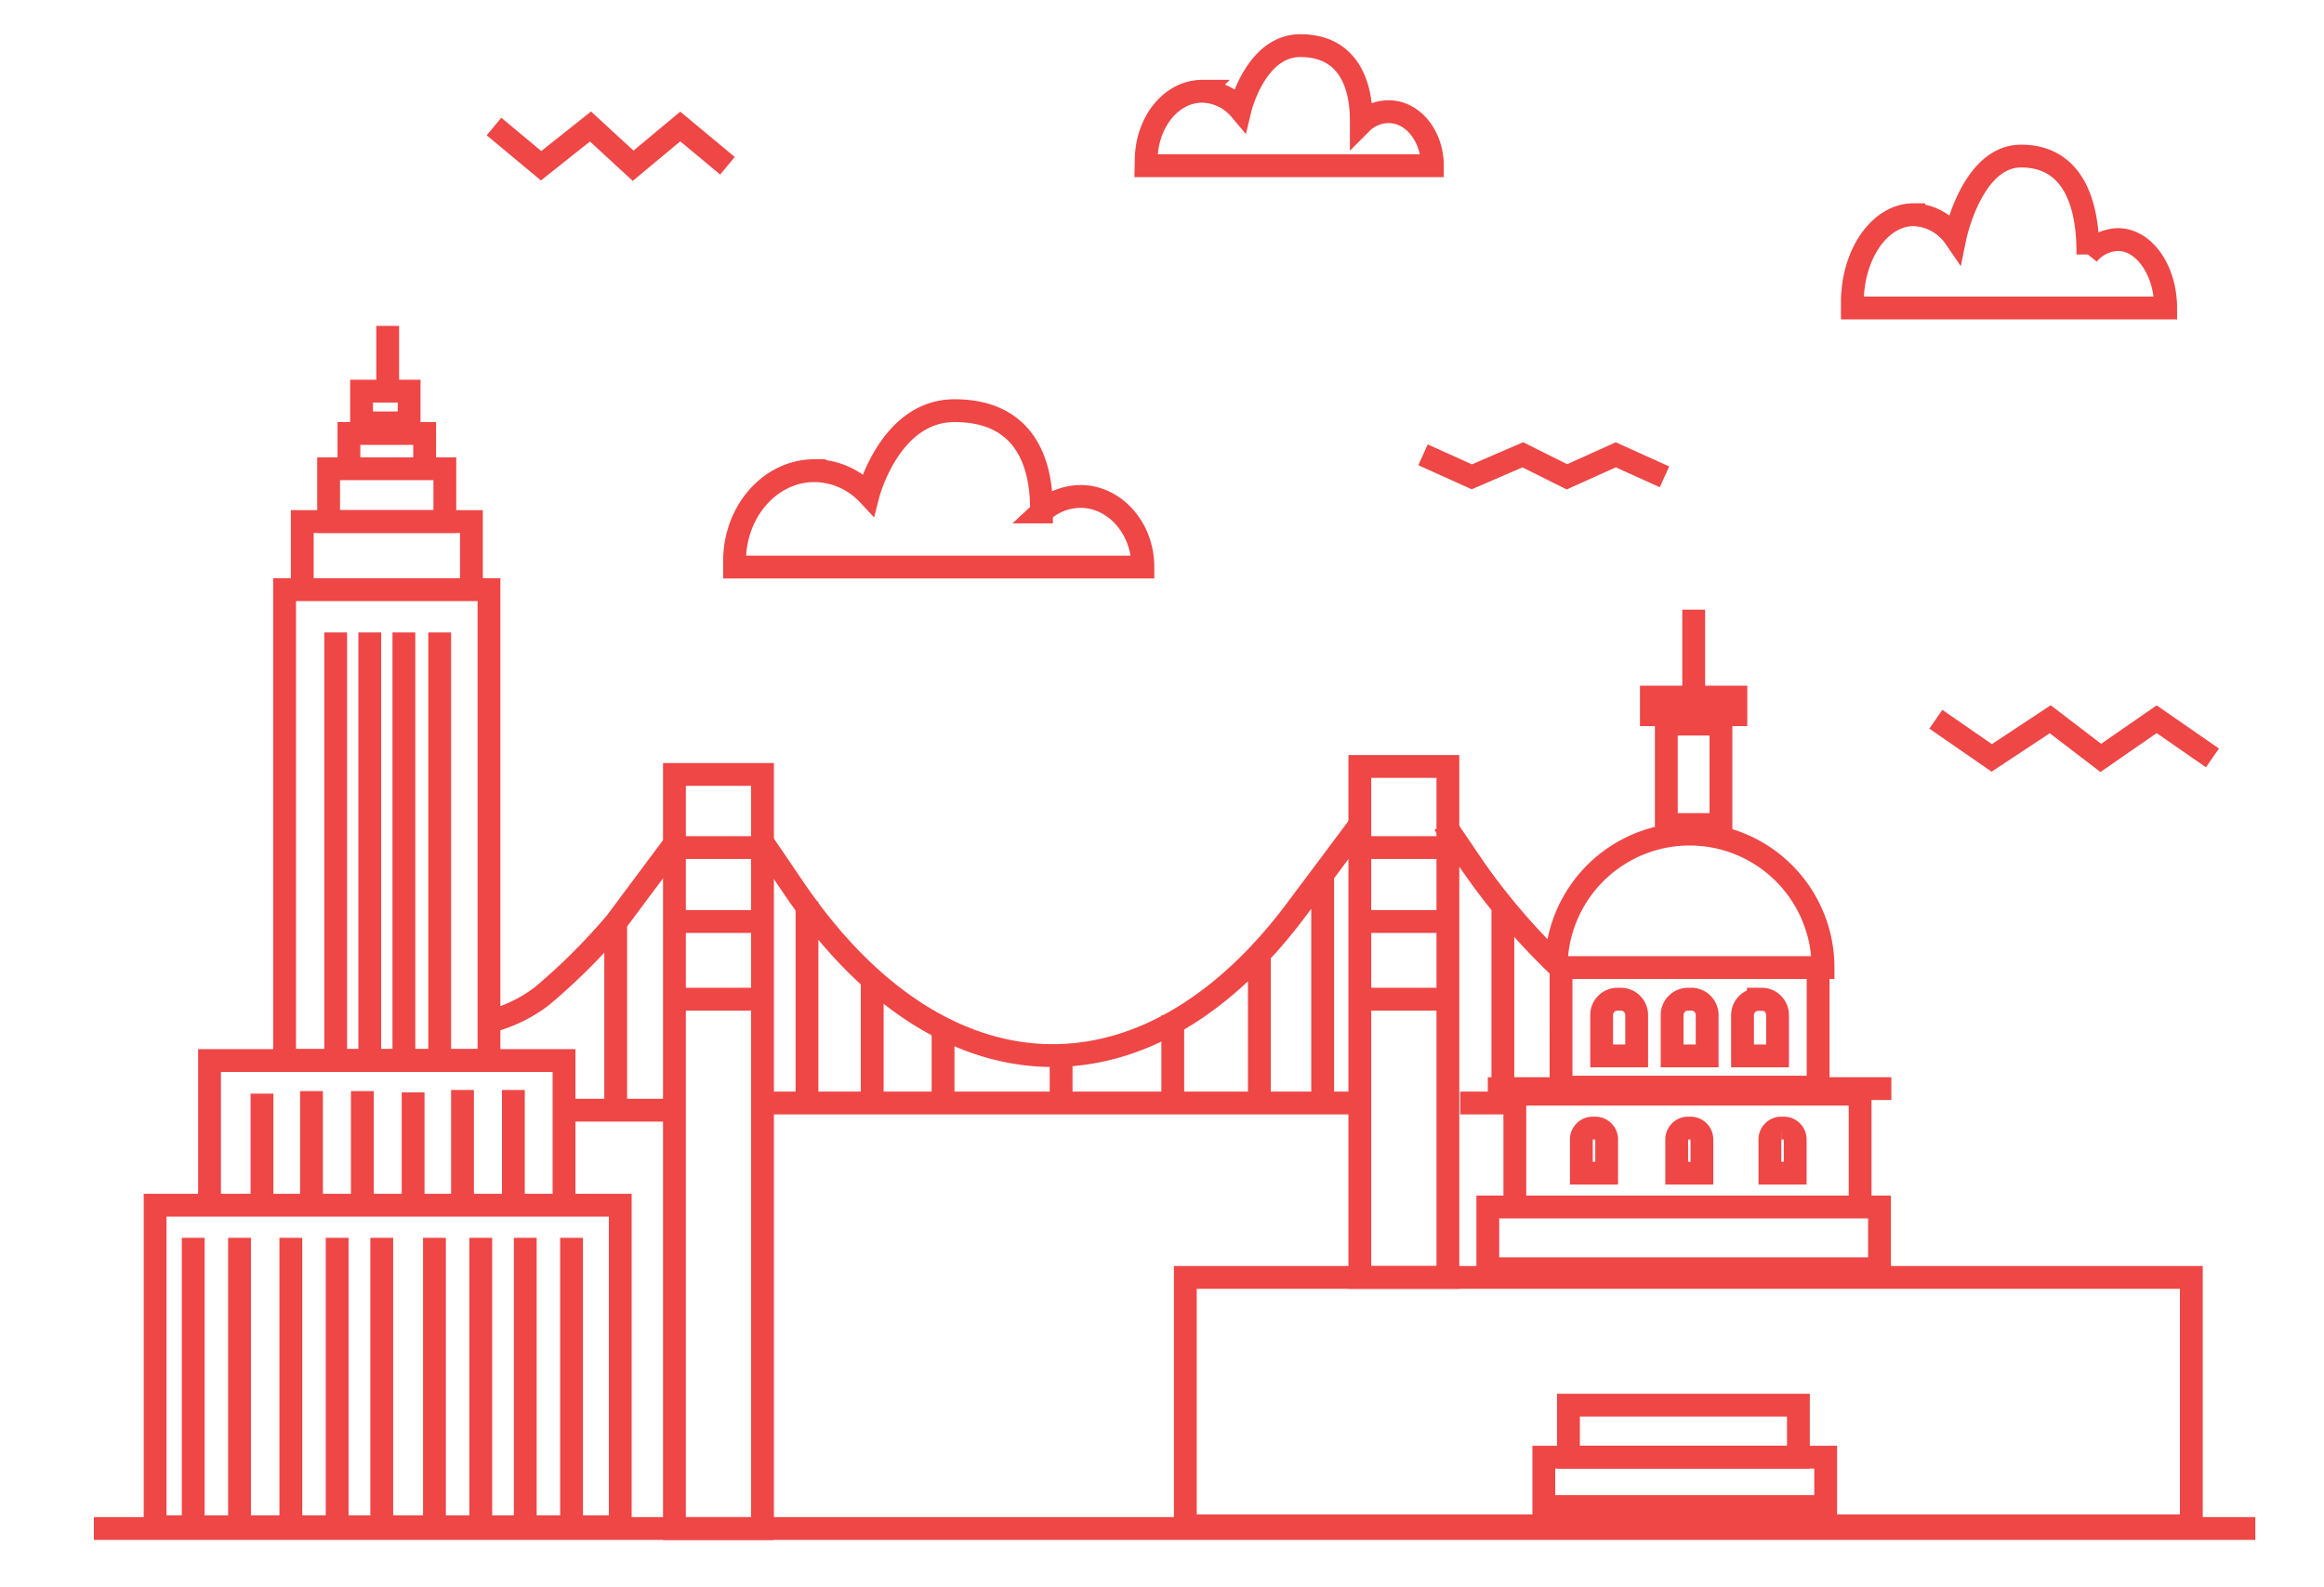
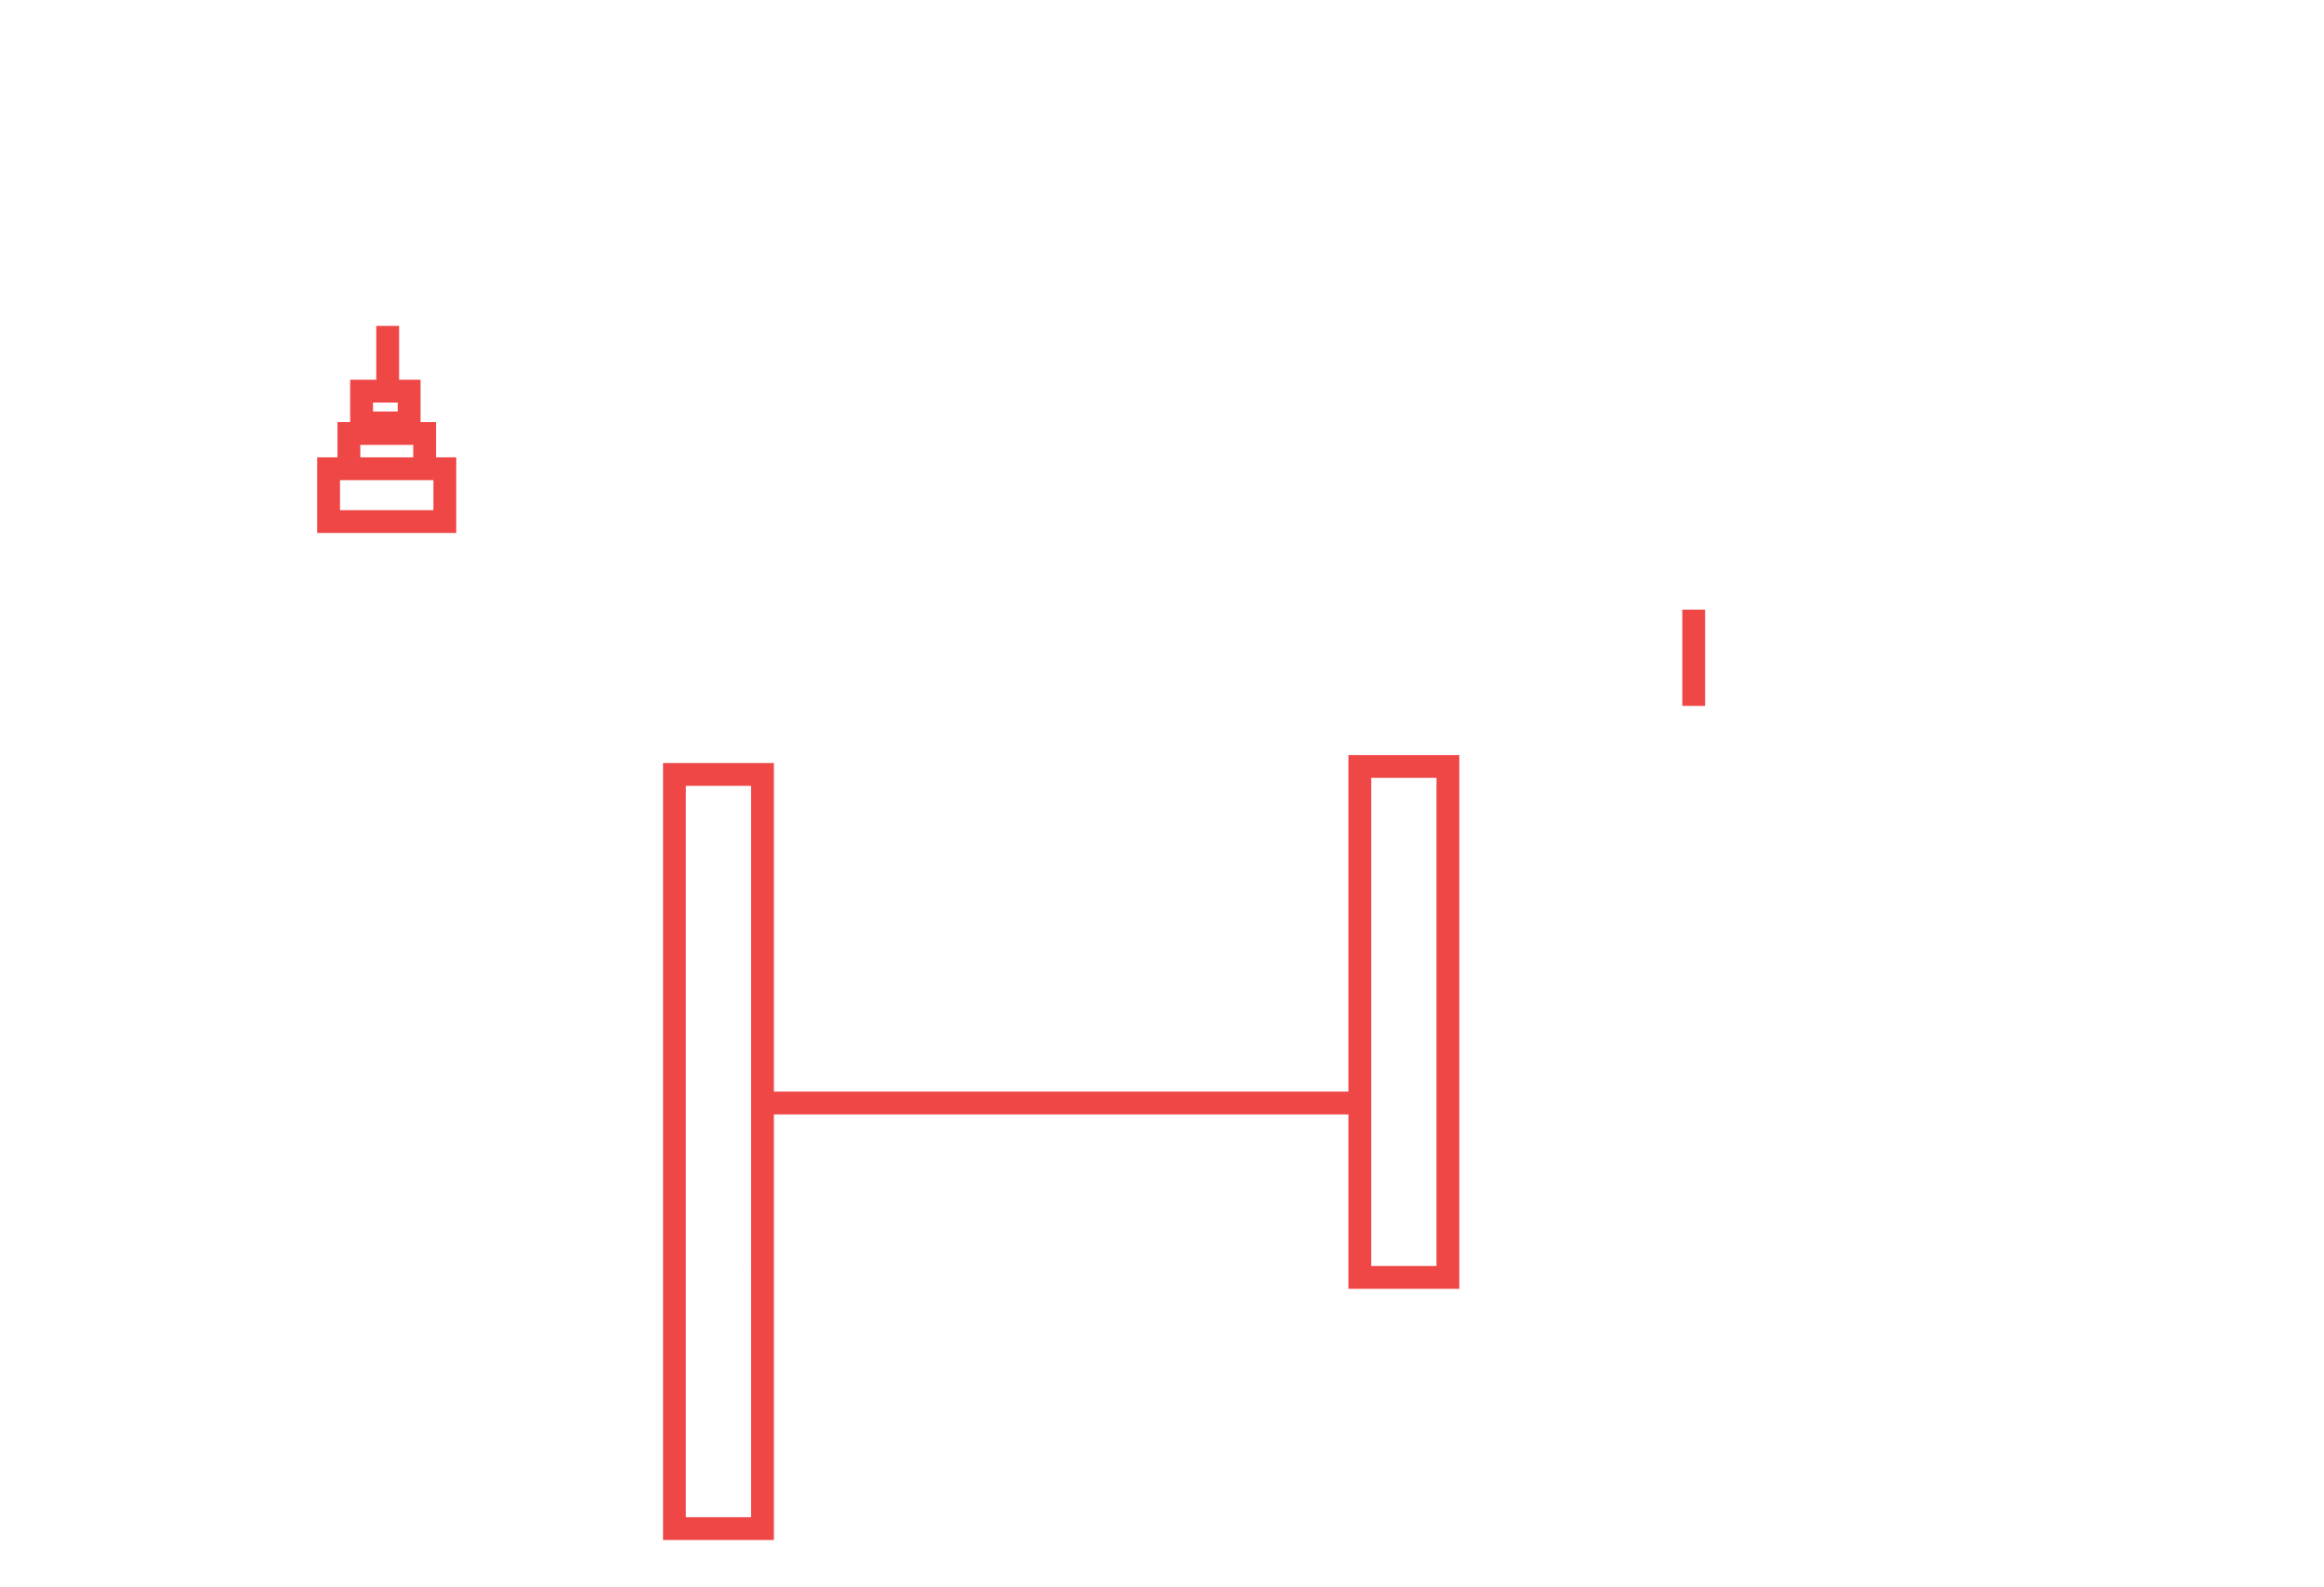
<svg xmlns="http://www.w3.org/2000/svg" id="Layer_1" data-name="Layer 1" viewBox="0 0 203.75 139.13">
  <defs>
    <style>.cls-1{fill:none;stroke:#ef4646;stroke-miterlimit:10;stroke-width:2px}</style>
  </defs>
-   <path d="m169.72 63.05 4.9 3.39 5.13-3.39 4.43 3.39 4.9-3.39 4.89 3.39m-57.54 18.38a11.7 11.7 0 0 1 23.4 0Zm9.66-21.34h4.79v8.8h-4.79zm-1.31-2.37h7.41v1.54h-7.41zm-7.92 23.71h22.54V95.3h-22.54zm-4.05 11.1h30.27v9.89h-30.27zm-2.37-.49h35.38m-61.9 16.55h88.2v21.78h-88.2zm26.52-6.17h34.34v5.41h-34.34z" class="cls-1" />
-   <path d="M154.16 87.59h.3a1.39 1.39 0 0 1 1.38 1.41v3.56h-3.07V89a1.39 1.39 0 0 1 1.39-1.39Zm-6.16 0h.3a1.39 1.39 0 0 1 1.37 1.41v3.56h-3.07V89a1.39 1.39 0 0 1 1.4-1.41Zm-6.2 0h.3a1.39 1.39 0 0 1 1.39 1.41v3.56h-3.07V89a1.39 1.39 0 0 1 1.38-1.41Zm-4.29 35.59h20.16v4.56h-20.16z" class="cls-1" />
-   <path d="M135.35 127.74h24.71v4.32h-24.71zM148 98.89h.21a1 1 0 0 1 1 1v2.95H147v-2.95a1 1 0 0 1 1-1Zm8.18 0h.21a1 1 0 0 1 1 1v2.95h-2.22v-2.95a1 1 0 0 1 1.01-1Zm-16.53 0h.21a1 1 0 0 1 1 1v2.95h-2.22v-2.95a1 1 0 0 1 1.01-1Zm-114.7-47.2h17.92v41.27H24.95zm1.55-5.97h14.83v5.97H26.5z" class="cls-1" />
  <path d="M28.81 41.09H39v4.63H28.81zM30.59 38h6.64v3.09h-6.64zm1.11-3.71h4.17v2.78H31.7zm2.29-.77v-4.95m114.5 33.31v-8.44m-29.27 13.75h7.72v44.79h-7.72zm-60.09.7h7.72V134h-7.72zm60.09 28.8H66.85" class="cls-1" />
-   <path d="m66.85 73.82 2.79 4.1c12.78 18.78 30.77 19.53 44 1.84l5.59-7.47m7.71 2.01h-7.72m7.72 6.48h-7.72m7.72 6.81h-7.72M66.16 74.3h-7.73m7.73 6.48h-7.73m7.73 6.81h-7.73m57.53-10.95v20.68m-5.55-13.8v13.17M102.82 89v7.69m-9.79-3.84v4.47m-10.35-7.77v7.14m-6.21-10.77v10.77m-5.72-17.67v17.67m62.06 0h-4.79m-69.59.63h-9.78m77.94-25.13 2.79 4.1a57.6 57.6 0 0 0 7.56 8.7m-77.37-11.6L54 80.86a54 54 0 0 1-6.46 6.44 12.7 12.7 0 0 1-4.65 2.25M8.23 133.99h189.5M18.37 92.97h31.08v12.68H18.37zm-4.77 12.68h40.78v28.19H13.6zm118.16-25.97v15.66M53.98 80.86v16.46M38.55 55.44V92.9m-3.14-37.46V92.9m-2.99-37.46V92.9m-2.99-37.46V92.9m-6.46 12.7v-9.73m4.34 9.51v-9.73m4.46 9.73v-9.73m4.45 9.84v-9.73m4.33 9.52v-9.73m4.46 9.73v-9.73m5.1 12.96v25.48m-4.06-25.48v25.48m-3.9-25.48v25.48m-4.06-25.48v25.48m-4.62-25.48v25.48m-3.91-25.48v25.48m-4.06-25.48v25.48M21 108.51v25.48m-4.06-25.48v25.48m47.46-84.8c0-4.38 3.14-7.93 7-7.93a6.54 6.54 0 0 1 4.72 2.08S78 36 83.68 36s7.63 3.87 7.63 8.64v.24a5.08 5.08 0 0 1 3.42-1.36c3 0 5.47 2.77 5.47 6.19H64.4Zm98-22.66c0-4.26 2.41-7.71 5.38-7.71a4.6 4.6 0 0 1 3.62 2s1.46-7.14 5.79-7.14 5.86 3.77 5.86 8.41v.22a3.52 3.52 0 0 1 2.63-1.31c2.31 0 4.19 2.7 4.19 6H162.4ZM43.31 11.09l4.13 3.44 4.33-3.44 3.74 3.44 4.13-3.44 4.14 3.44m36.71-.46c0-3.35 2.2-6.07 4.91-6.07a4.47 4.47 0 0 1 3.32 1.59S110.05 4 114 4s5.35 3 5.35 6.61v.18a3.4 3.4 0 0 1 2.4-1c2.11 0 3.83 2.12 3.83 4.74h-25.1Zm24.27 25.8 4.28 1.93 4.47-1.93 3.87 1.93 4.28-1.93 4.27 1.93" class="cls-1" />
</svg>